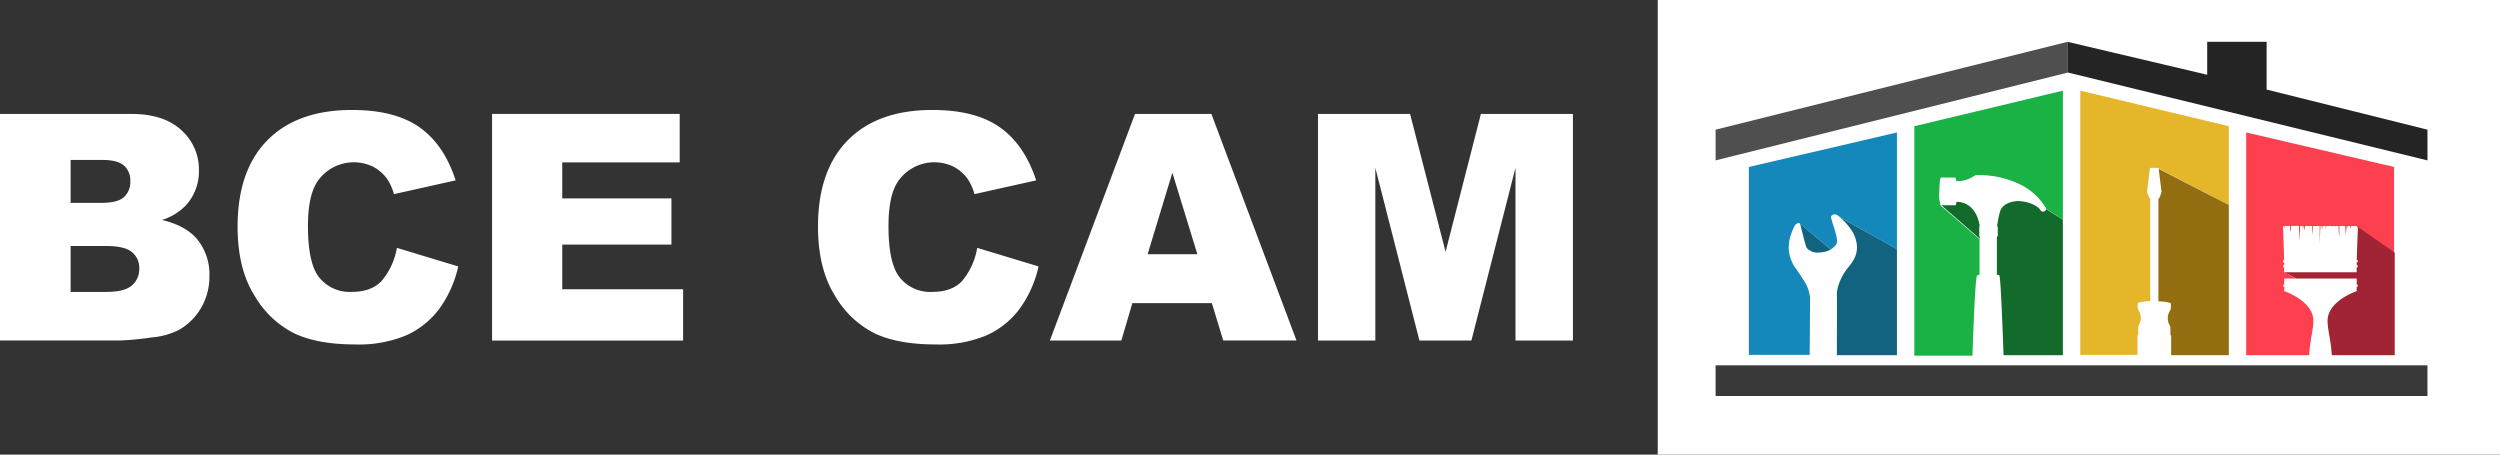
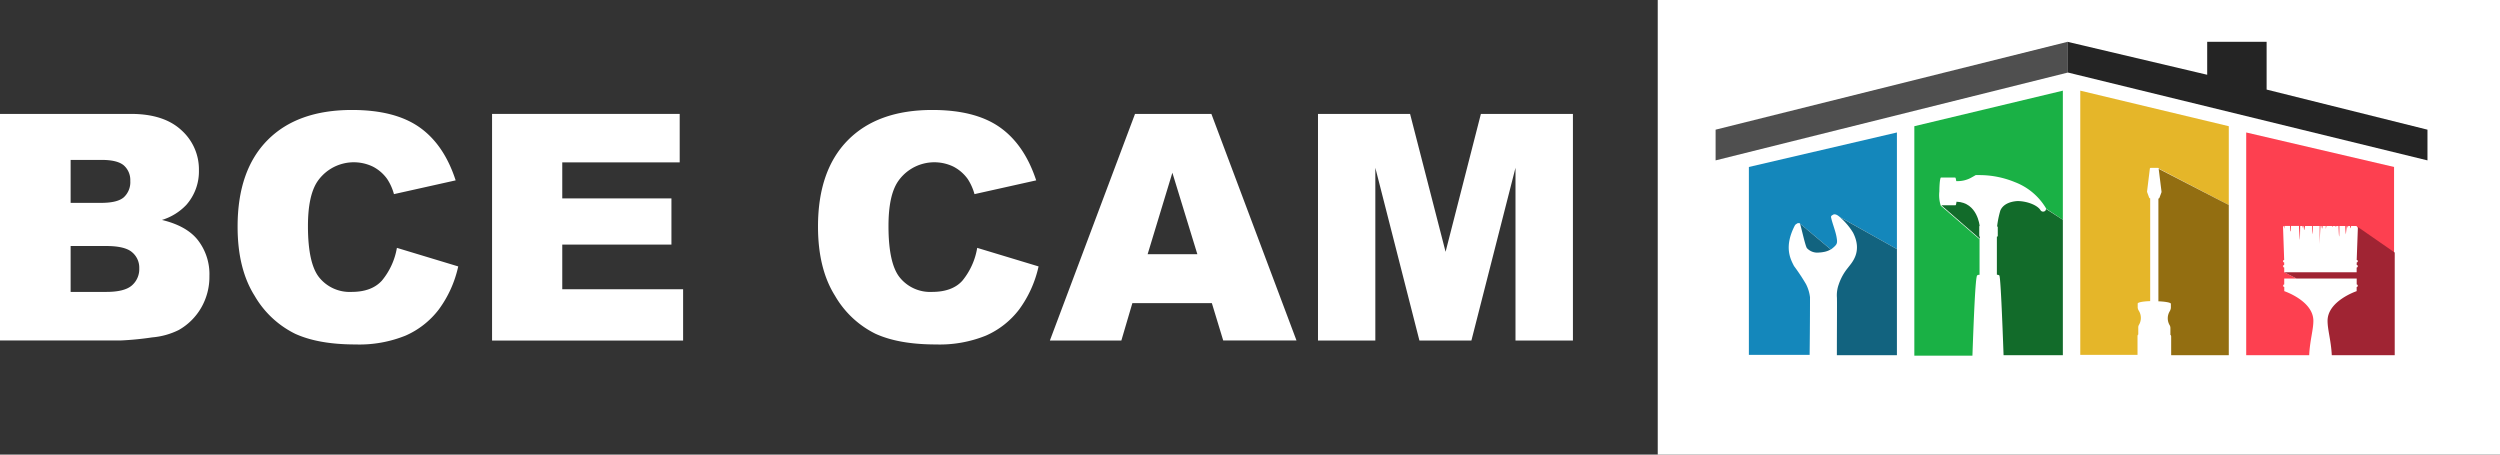
<svg xmlns="http://www.w3.org/2000/svg" id="Слой_1" data-name="Слой 1" viewBox="0 0 526.71 95.78">
  <rect x="0" y="0" width="526.71" height="95.78" fill="#333333" stroke="none" />
  <defs>
    <style>.cls-1{fill:#fff;}.cls-2{fill:#393939;}.cls-3{fill:#4f4f4f;}.cls-4{fill:#242424;}.cls-5{fill:#1487bb;}.cls-6{fill:#1ab145;}.cls-7{fill:#e5b629;}.cls-8{fill:#fd4050;}.cls-9{fill:#126b2a;}.cls-10{fill:#12637f;}.cls-11{fill:#936e11;}.cls-12{fill:#a02433;}</style>
  </defs>
  <g id="Слой_2" data-name="Слой 2">
    <g id="Слой_1-2" data-name="Слой 1-2">
      <path class="cls-1" d="M0,24H27.61q6.9,0,10.6,3.42a11.07,11.07,0,0,1,3.7,8.47,10.66,10.66,0,0,1-2.64,7.26,11.83,11.83,0,0,1-5.15,3.19c3.43.82,6,2.24,7.57,4.25a11.68,11.68,0,0,1,2.43,7.57,13,13,0,0,1-1.73,6.67,12.65,12.65,0,0,1-4.72,4.69,15.41,15.41,0,0,1-5.6,1.56,63.74,63.74,0,0,1-6.61.65H0ZM14.88,42.74h6.41c2.31,0,3.91-.39,4.81-1.19a4.33,4.33,0,0,0,1.35-3.43,4.12,4.12,0,0,0-1.35-3.26q-1.35-1.17-4.71-1.17H14.88Zm0,18.76H22.4q3.81,0,5.37-1.35a4.54,4.54,0,0,0,1.57-3.63,4.22,4.22,0,0,0-1.55-3.41c-1-.85-2.83-1.28-5.42-1.28H14.88Z" />
      <path class="cls-1" d="M83.62,52.22l12.92,3.91a23.81,23.81,0,0,1-4.1,9.08,17.77,17.77,0,0,1-7,5.5,26,26,0,0,1-10.57,1.86q-7.78,0-12.71-2.26a20.17,20.17,0,0,1-8.52-8q-3.59-5.69-3.58-14.58,0-11.83,6.3-18.2t17.83-6.36q9,0,14.18,3.64T96,38l-13,2.9a11,11,0,0,0-1.43-3.19,8.44,8.44,0,0,0-3-2.6,9.28,9.28,0,0,0-11.69,3.12c-1.34,2-2,5.13-2,9.4q0,7.94,2.41,10.87a8.24,8.24,0,0,0,6.78,3q4.23,0,6.39-2.38A14.67,14.67,0,0,0,83.62,52.22Z" />
      <path class="cls-1" d="M103.67,24H143.2V34.21H118.46V41.8h23v9.73h-23v9.41h25.46V71.75H103.67Z" />
      <path class="cls-1" d="M205.88,52.22l12.93,3.91a24,24,0,0,1-4.1,9.08,17.77,17.77,0,0,1-7,5.5,26,26,0,0,1-10.56,1.86q-7.78,0-12.72-2.26a20.15,20.15,0,0,1-8.51-8q-3.58-5.69-3.58-14.58,0-11.83,6.3-18.2t17.82-6.36q9,0,14.18,3.64T218.31,38l-13,2.9a11.31,11.31,0,0,0-1.43-3.19,8.54,8.54,0,0,0-3-2.6,9.28,9.28,0,0,0-11.69,3.12c-1.35,2-2,5.13-2,9.4q0,7.94,2.41,10.87a8.22,8.22,0,0,0,6.77,3c2.82,0,5-.79,6.4-2.38A14.65,14.65,0,0,0,205.88,52.22Z" />
      <path class="cls-1" d="M255.32,63.87H238.57l-2.32,7.88H221.19L239.13,24h16.09l17.93,47.73H257.71Zm-3.06-10.32L247,36.39l-5.21,17.16Z" />
      <path class="cls-1" d="M277.68,24h19.4l7.48,29.05L312,24h19.39V71.75h-12.1V35.35L310,71.75H299.05l-9.29-36.4v36.4H277.68Z" />
      <rect class="cls-1" x="349.26" width="177.45" height="95.78" />
-       <rect class="cls-2" x="361.45" y="76.97" width="149.98" height="6.46" />
      <polygon class="cls-3" points="361.45 27.32 361.45 33.79 435.56 15.31 435.56 8.82 361.45 27.32" />
      <polygon class="cls-4" points="477.54 18.87 477.54 8.81 465.02 8.81 465.02 15.75 435.59 8.81 435.56 8.82 435.56 15.31 435.68 15.28 511.43 33.79 511.43 27.32 477.54 18.87" />
      <path class="cls-5" d="M399.65,27.91V52.48l-12-6.73h0a4.09,4.09,0,0,0-.53-.4,1.42,1.42,0,0,0-.52-.19h0a.59.59,0,0,0-.37.06h0s-.21.12-.32.2a.39.39,0,0,0-.11.46c.19,1,.89,2.73,1.12,4s.16,1.53-.56,2.18a6,6,0,0,1-.63.5l-6.51-5.46a.16.16,0,0,0-.13-.09h-.33l-.38.23a1,1,0,0,0-.25.29c-2.29,4.45-.95,7-.16,8.52a41.67,41.67,0,0,1,2.52,3.8,8.18,8.18,0,0,1,.85,2.77c0,.47,0,5.7-.08,12.14h-12.8V35.18Z" />
      <path class="cls-6" d="M434.61,19.1V46.31L431.13,44h0a13,13,0,0,0-6.63-5.63,19.6,19.6,0,0,0-7.25-1.48h-1l-.61.35-.13.07a5.86,5.86,0,0,1-3,.85h-.36c-.06-.46-.14-.75-.22-.75h-3c-.18,0-.33,1.31-.34,2.92a7.26,7.26,0,0,0,.3,3h0l8.17,7.07v7.49c-.3,0-.5.09-.5.16-.37.09-.74,9.52-1,16.88H403.32V26.59Z" />
      <path class="cls-7" d="M469.57,26.59v16.6l-14.74-7.66a.19.19,0,0,0-.19-.16h-1.51a.19.19,0,0,0-.19.16l-.57,4.66a.76.76,0,0,0,0,.3l.43,1.16a.24.24,0,0,0,.21.14V63.44c-1.51.05-2.63.26-2.63.51v.71h0v.15a1.59,1.59,0,0,0,.24.67,2.85,2.85,0,0,1,0,3,1.06,1.06,0,0,0-.12.55h0v1.46c-.09,0-.16.16-.16.36v3.91H438.28V19.1Z" />
      <path class="cls-8" d="M473.24,27.91V74.84h13.27c.14-3.08.88-5.34.88-7.25,0-4.2-6.13-6.25-6.13-6.25v-.88h0a.23.23,0,0,1-.23-.23h0v-.06a.23.23,0,0,1,.22-.24h0V58.68h2.56l-2.56-1.32v-1h0a.23.23,0,0,1-.23-.23h0v-.07a.23.23,0,0,1,.22-.24h0v-.53h0a.23.23,0,0,1-.23-.23h0V55a.23.23,0,0,1,.23-.23h0L481,47.88a.33.33,0,0,1,.09-.21.37.37,0,0,1,.14-.07c.06.85.1.57.11,0h1.14c0,.65,0,1.32.06,1.07.06.4.1-.47.15-1.07h1.67V48c0,.11.12,2.07.17,2.49.05.26.05-2.07.09-2.88h.49c.08.62.11.38.16,0h.09c.07,1.59.18.55.28,0h1.5a9.46,9.46,0,0,0,.08,1.74c.07-.33.07-1.36.09-1.74h1.4v3.84c0-.19.12-2.88.18-3.84h.23c.07.56.14.87.22,0H490c0,1,.05.49.11.14a.37.37,0,0,1,.07-.14h1.15c.06.16.11.26.15.06l.06-.06h.53c0,.23.1.31.15,0h.46c.17,4.3.2,1.16.2,0h1.23a17.44,17.44,0,0,0,.11,1.76c.06-.24.13-1.1.21-1.76h.11c.07.37.13.55.18,0h.38c.07.28.15.92.24,0h1a.3.3,0,0,1,.2.08,1.09,1.09,0,0,1,.08.15l7.77,6.53V35.18Z" />
      <path class="cls-9" d="M417.12,49.88v.43L409,43.24h3c.08,0,.16-.28.21-.74,4.43.14,4.87,5.1,4.87,5.1h0l-.08.07h0v2S417,49.84,417.12,49.88Z" />
      <path class="cls-9" d="M434.61,46.31V74.84H422.12c-.26-7.33-.64-16.71-.9-16.8,0-.06-.19-.12-.51-.17v-8c.12,0,.19-.1.19-.15h0V47.81a.35.35,0,0,0-.14-.12h0a19.87,19.87,0,0,1,.68-3.33c.5-1.19,1.8-1.88,3.6-2,2,0,4.29.87,4.91,2,.45.48,1.18.12,1.09-.35Z" />
      <path class="cls-10" d="M385.71,52.55a4.47,4.47,0,0,1-1.62.56,5.58,5.58,0,0,1-.81.09,3,3,0,0,1-2.57-.9c-.38-.4-1.32-5-1.51-5.21Z" />
      <path class="cls-10" d="M399.65,52.48V74.84H387c0-6.56.06-12,0-12.32a6.72,6.72,0,0,1,.39-2.59,11,11,0,0,1,1.94-3.51c.73-1,3.16-3.31,1.08-7.4a13.82,13.82,0,0,0-2.78-3.27Z" />
      <path class="cls-11" d="M469.57,43.19V74.84H457.43V70.92c0-.19-.07-.35-.16-.36V69.11h0a1.17,1.17,0,0,0-.13-.55,2.85,2.85,0,0,1,0-3,1.83,1.83,0,0,0,.23-.68V64c0-.25-1.12-.46-2.63-.52V41.84a.26.26,0,0,0,.21-.14l.43-1.16a.76.76,0,0,0,0-.3l-.58-4.66Z" />
      <path class="cls-12" d="M504.53,53.21V74.84H491.27c-.15-3.08-.89-5.34-.89-7.25,0-4.2,6.13-6.25,6.13-6.25v-.88h0a.23.23,0,0,0,.23-.23h0v-.06a.23.23,0,0,0-.22-.24h0V58.68H483.82l-2.56-1.32h15.25v-1h0a.23.23,0,0,0,.23-.23h0v-.07a.23.23,0,0,0-.22-.24h0v-.53h0a.23.23,0,0,0,.23-.23h0V55a.23.23,0,0,0-.23-.23h0l.25-6.88v-.06Z" />
    </g>
  </g>
</svg>